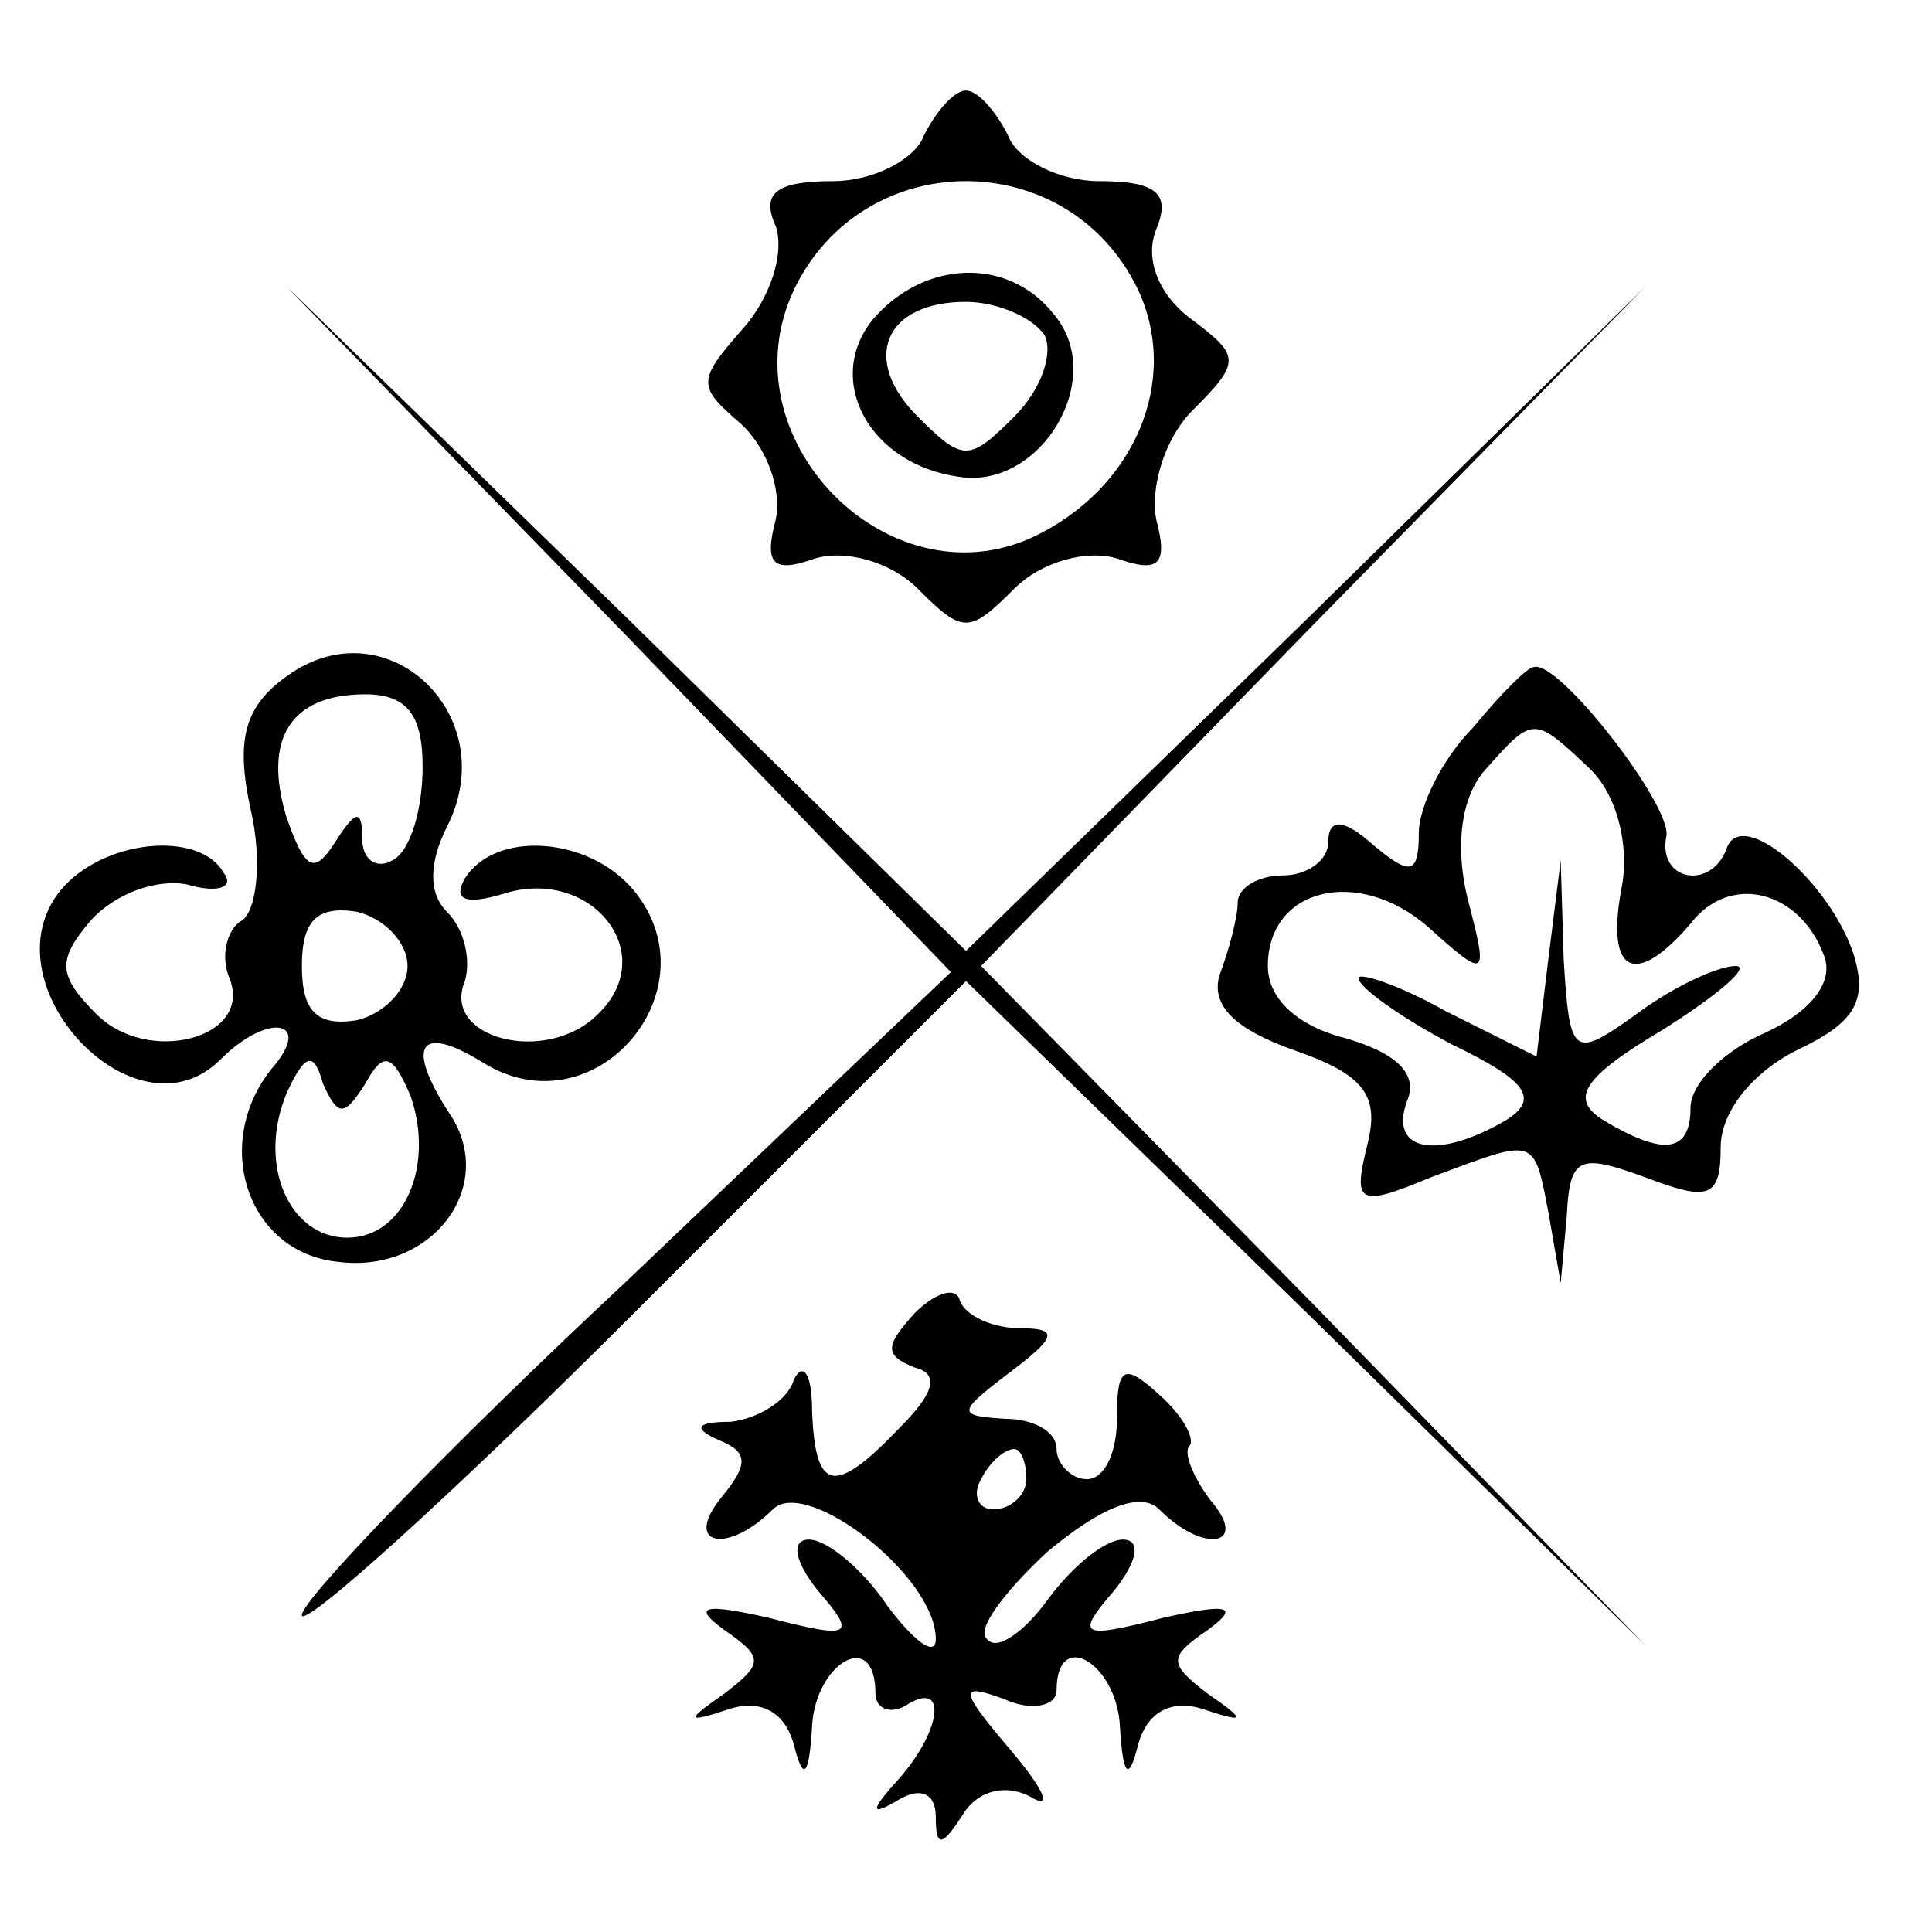
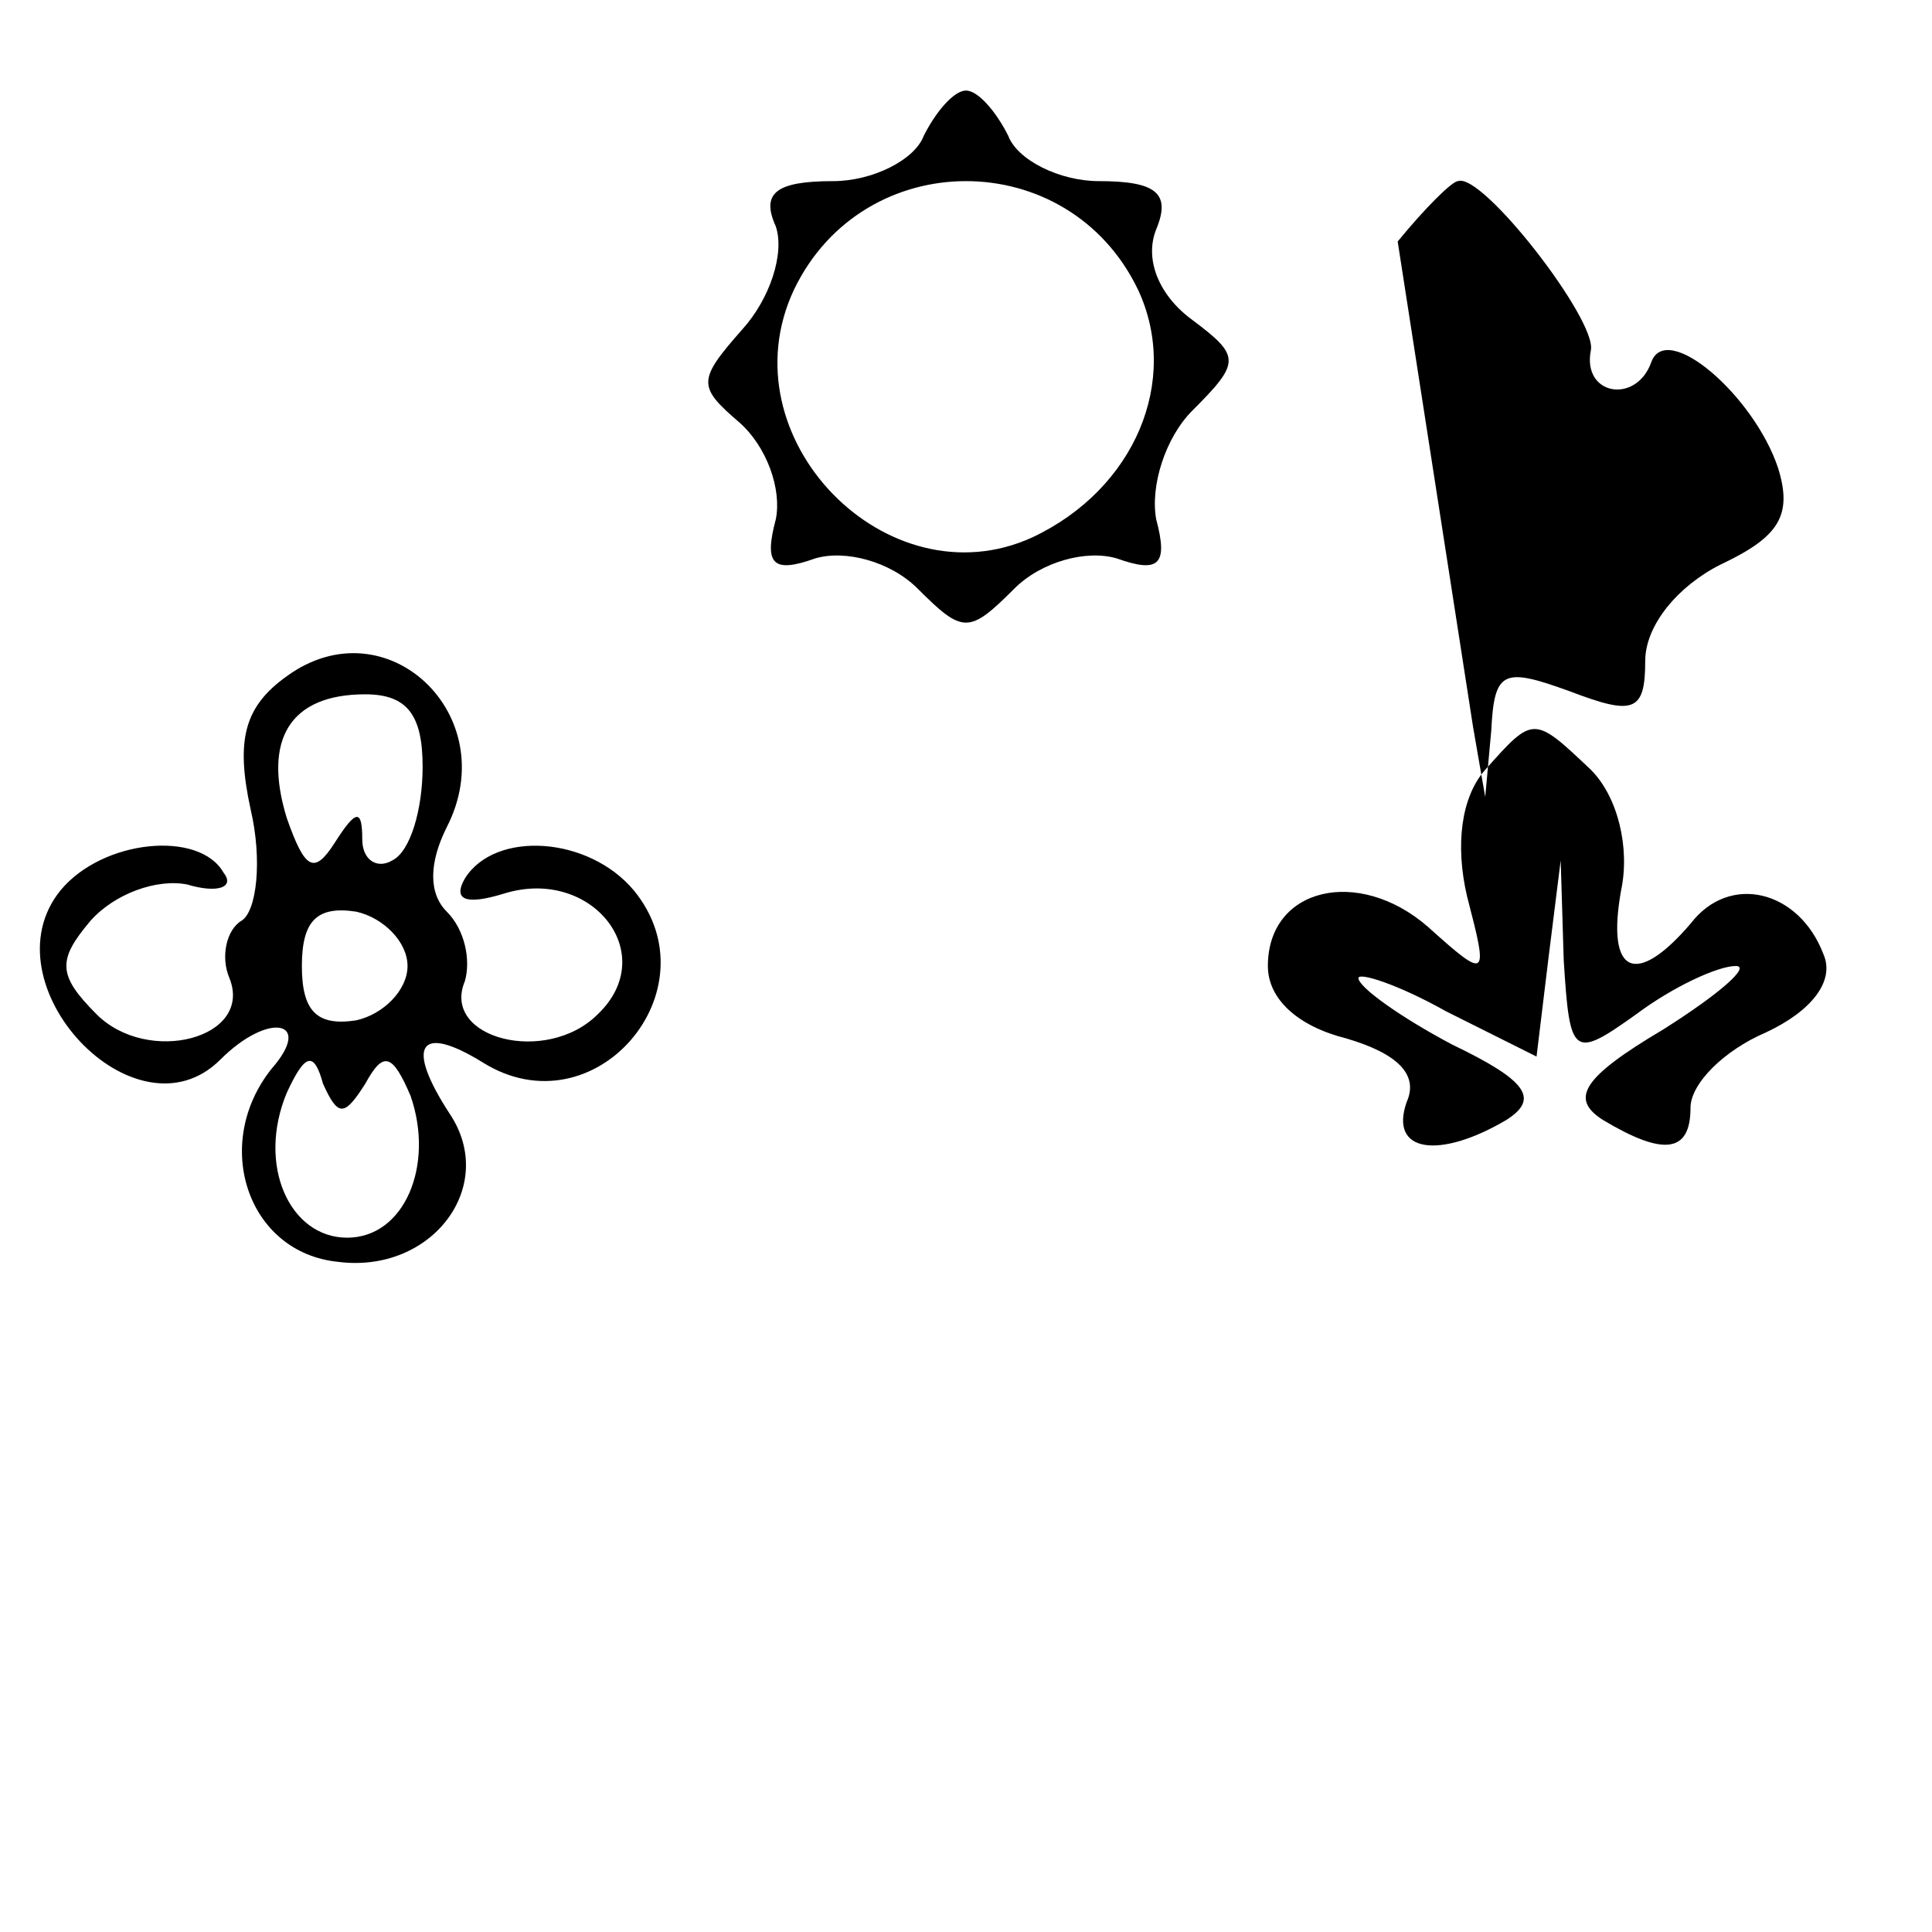
<svg xmlns="http://www.w3.org/2000/svg" version="1.0" width="64pt" height="64pt" viewBox="0 0 64 64" preserveAspectRatio="xMidYMid meet">
  <g transform="translate(0,64) scale(0.1,-0.1)" fill="#000000" stroke="none">
    <path d="M306 595 c-3 -8 -17 -15 -30 -15 -19 0 -24 -4 -19 -15 3 -9 -2 -24 -11 -34 -15 -17 -15 -19 -1 -31 9 -8 14 -22 12 -32 -4 -15 -1 -18 13 -13 10 3 25 -1 34 -10 15 -15 17 -15 32 0 9 9 24 13 34 10 14 -5 17 -2 13 13 -2 11 3 27 12 36 16 16 16 18 0 30 -11 8 -16 20 -12 30 5 12 0 16 -19 16 -13 0 -27 7 -30 15 -4 8 -10 15 -14 15 -4 0 -10 -7 -14 -15z m71 -51 c14 -30 -1 -66 -35 -82 -48 -22 -102 33 -79 82 23 48 91 48 114 0z" />
-     <path d="M289 534 c-16 -20 -1 -48 29 -52 27 -4 49 33 31 54 -15 19 -43 18 -60 -2z m57 -5 c3 -6 -1 -18 -10 -27 -15 -15 -17 -15 -32 0 -19 19 -11 38 16 38 10 0 22 -5 26 -11z" />
-     <path d="M205 432 l110 -114 -107 -102 c-60 -56 -108 -106 -108 -111 0 -5 50 40 110 100 l110 110 113 -110 112 -110 -110 113 -110 112 110 113 110 112 -112 -110 -113 -110 -112 110 -113 110 110 -113z" />
    <path d="M95 416 c-14 -10 -17 -21 -12 -44 4 -17 2 -34 -3 -37 -5 -3 -7 -12 -4 -19 8 -20 -27 -29 -44 -12 -13 13 -13 18 -2 31 8 9 22 14 32 12 10 -3 16 -1 12 4 -8 14 -40 11 -54 -6 -25 -31 25 -84 53 -56 16 16 31 13 17 -3 -20 -25 -8 -61 22 -64 31 -4 53 25 37 49 -15 23 -10 30 11 17 37 -23 77 24 50 57 -15 18 -46 20 -56 4 -4 -7 0 -9 13 -5 29 9 52 -20 31 -40 -17 -17 -52 -8 -44 11 2 7 0 17 -6 23 -6 6 -6 16 0 28 19 37 -20 74 -53 50z m45 -30 c0 -14 -4 -28 -10 -31 -5 -3 -10 0 -10 7 0 10 -2 10 -9 -1 -7 -11 -10 -9 -16 8 -8 26 1 41 26 41 14 0 19 -7 19 -24z m-5 -66 c0 -8 -8 -16 -17 -18 -13 -2 -18 3 -18 18 0 15 5 20 18 18 9 -2 17 -10 17 -18z m-14 -39 c6 11 9 10 15 -4 8 -23 -2 -47 -21 -47 -19 0 -30 24 -20 48 6 13 9 14 12 3 5 -11 7 -11 14 0z" />
-     <path d="M488 399 c-10 -10 -18 -26 -18 -35 0 -14 -3 -14 -15 -4 -10 9 -15 9 -15 1 0 -6 -7 -11 -15 -11 -8 0 -15 -4 -15 -9 0 -5 -3 -16 -6 -24 -3 -10 5 -18 25 -25 23 -8 28 -15 24 -31 -5 -20 -3 -21 21 -11 35 13 34 14 39 -12 l4 -23 2 22 c1 20 4 21 26 13 21 -8 25 -7 25 10 0 12 11 25 25 32 19 9 24 16 19 32 -8 24 -37 49 -42 35 -5 -14 -23 -11 -20 4 2 10 -36 59 -44 56 -2 0 -11 -9 -20 -20z m39 -14 c9 -9 13 -26 10 -40 -5 -28 5 -32 23 -11 13 17 36 11 44 -10 4 -9 -4 -19 -19 -26 -14 -6 -25 -17 -25 -25 0 -15 -9 -16 -29 -4 -11 7 -7 14 20 30 19 12 29 21 24 21 -6 0 -21 -7 -33 -16 -21 -15 -22 -14 -24 18 l-1 33 -4 -32 -4 -33 -30 15 c-16 9 -29 13 -29 11 0 -3 14 -13 31 -22 25 -12 29 -18 18 -25 -22 -13 -39 -11 -33 6 4 9 -3 16 -20 21 -16 4 -26 13 -26 24 0 26 30 33 53 13 20 -18 20 -17 13 10 -4 17 -2 33 6 42 16 18 16 18 35 0z" />
-     <path d="M303 205 c-10 -11 -10 -14 0 -18 8 -2 7 -8 -5 -20 -22 -23 -28 -21 -29 6 0 12 -3 16 -6 10 -2 -7 -12 -13 -21 -14 -11 0 -13 -2 -4 -6 10 -4 10 -8 1 -19 -13 -16 2 -19 17 -4 11 11 54 -22 54 -43 0 -6 -7 -1 -16 11 -8 12 -20 22 -26 22 -6 0 -5 -7 3 -17 13 -15 11 -16 -16 -9 -22 5 -26 4 -15 -4 13 -9 13 -11 0 -21 -13 -9 -13 -10 2 -5 10 3 18 -1 21 -12 3 -12 5 -11 6 6 1 21 21 33 21 11 0 -5 5 -7 10 -4 14 9 12 -8 -2 -24 -10 -11 -10 -13 0 -7 7 4 12 2 12 -6 0 -10 2 -10 9 1 5 8 14 10 22 6 8 -5 5 2 -6 15 -17 20 -18 23 -2 17 9 -4 17 -2 17 3 0 21 20 9 21 -12 1 -17 3 -18 6 -6 3 11 11 15 21 12 15 -5 15 -4 2 5 -13 10 -13 12 0 21 11 8 7 9 -15 4 -27 -7 -29 -6 -16 9 8 10 9 17 3 17 -6 0 -17 -9 -25 -20 -8 -11 -17 -17 -20 -13 -4 3 6 16 20 29 18 15 31 20 37 14 15 -15 30 -12 17 3 -6 8 -9 16 -7 18 2 2 -2 10 -10 17 -12 11 -14 9 -14 -8 0 -11 -4 -20 -10 -20 -5 0 -10 5 -10 10 0 6 -8 10 -17 10 -16 1 -16 2 1 15 16 12 17 15 4 15 -9 0 -18 4 -20 9 -1 5 -8 3 -15 -4z m37 -55 c0 -5 -5 -10 -11 -10 -5 0 -7 5 -4 10 3 6 8 10 11 10 2 0 4 -4 4 -10z" />
+     <path d="M488 399 l4 -23 2 22 c1 20 4 21 26 13 21 -8 25 -7 25 10 0 12 11 25 25 32 19 9 24 16 19 32 -8 24 -37 49 -42 35 -5 -14 -23 -11 -20 4 2 10 -36 59 -44 56 -2 0 -11 -9 -20 -20z m39 -14 c9 -9 13 -26 10 -40 -5 -28 5 -32 23 -11 13 17 36 11 44 -10 4 -9 -4 -19 -19 -26 -14 -6 -25 -17 -25 -25 0 -15 -9 -16 -29 -4 -11 7 -7 14 20 30 19 12 29 21 24 21 -6 0 -21 -7 -33 -16 -21 -15 -22 -14 -24 18 l-1 33 -4 -32 -4 -33 -30 15 c-16 9 -29 13 -29 11 0 -3 14 -13 31 -22 25 -12 29 -18 18 -25 -22 -13 -39 -11 -33 6 4 9 -3 16 -20 21 -16 4 -26 13 -26 24 0 26 30 33 53 13 20 -18 20 -17 13 10 -4 17 -2 33 6 42 16 18 16 18 35 0z" />
  </g>
</svg>